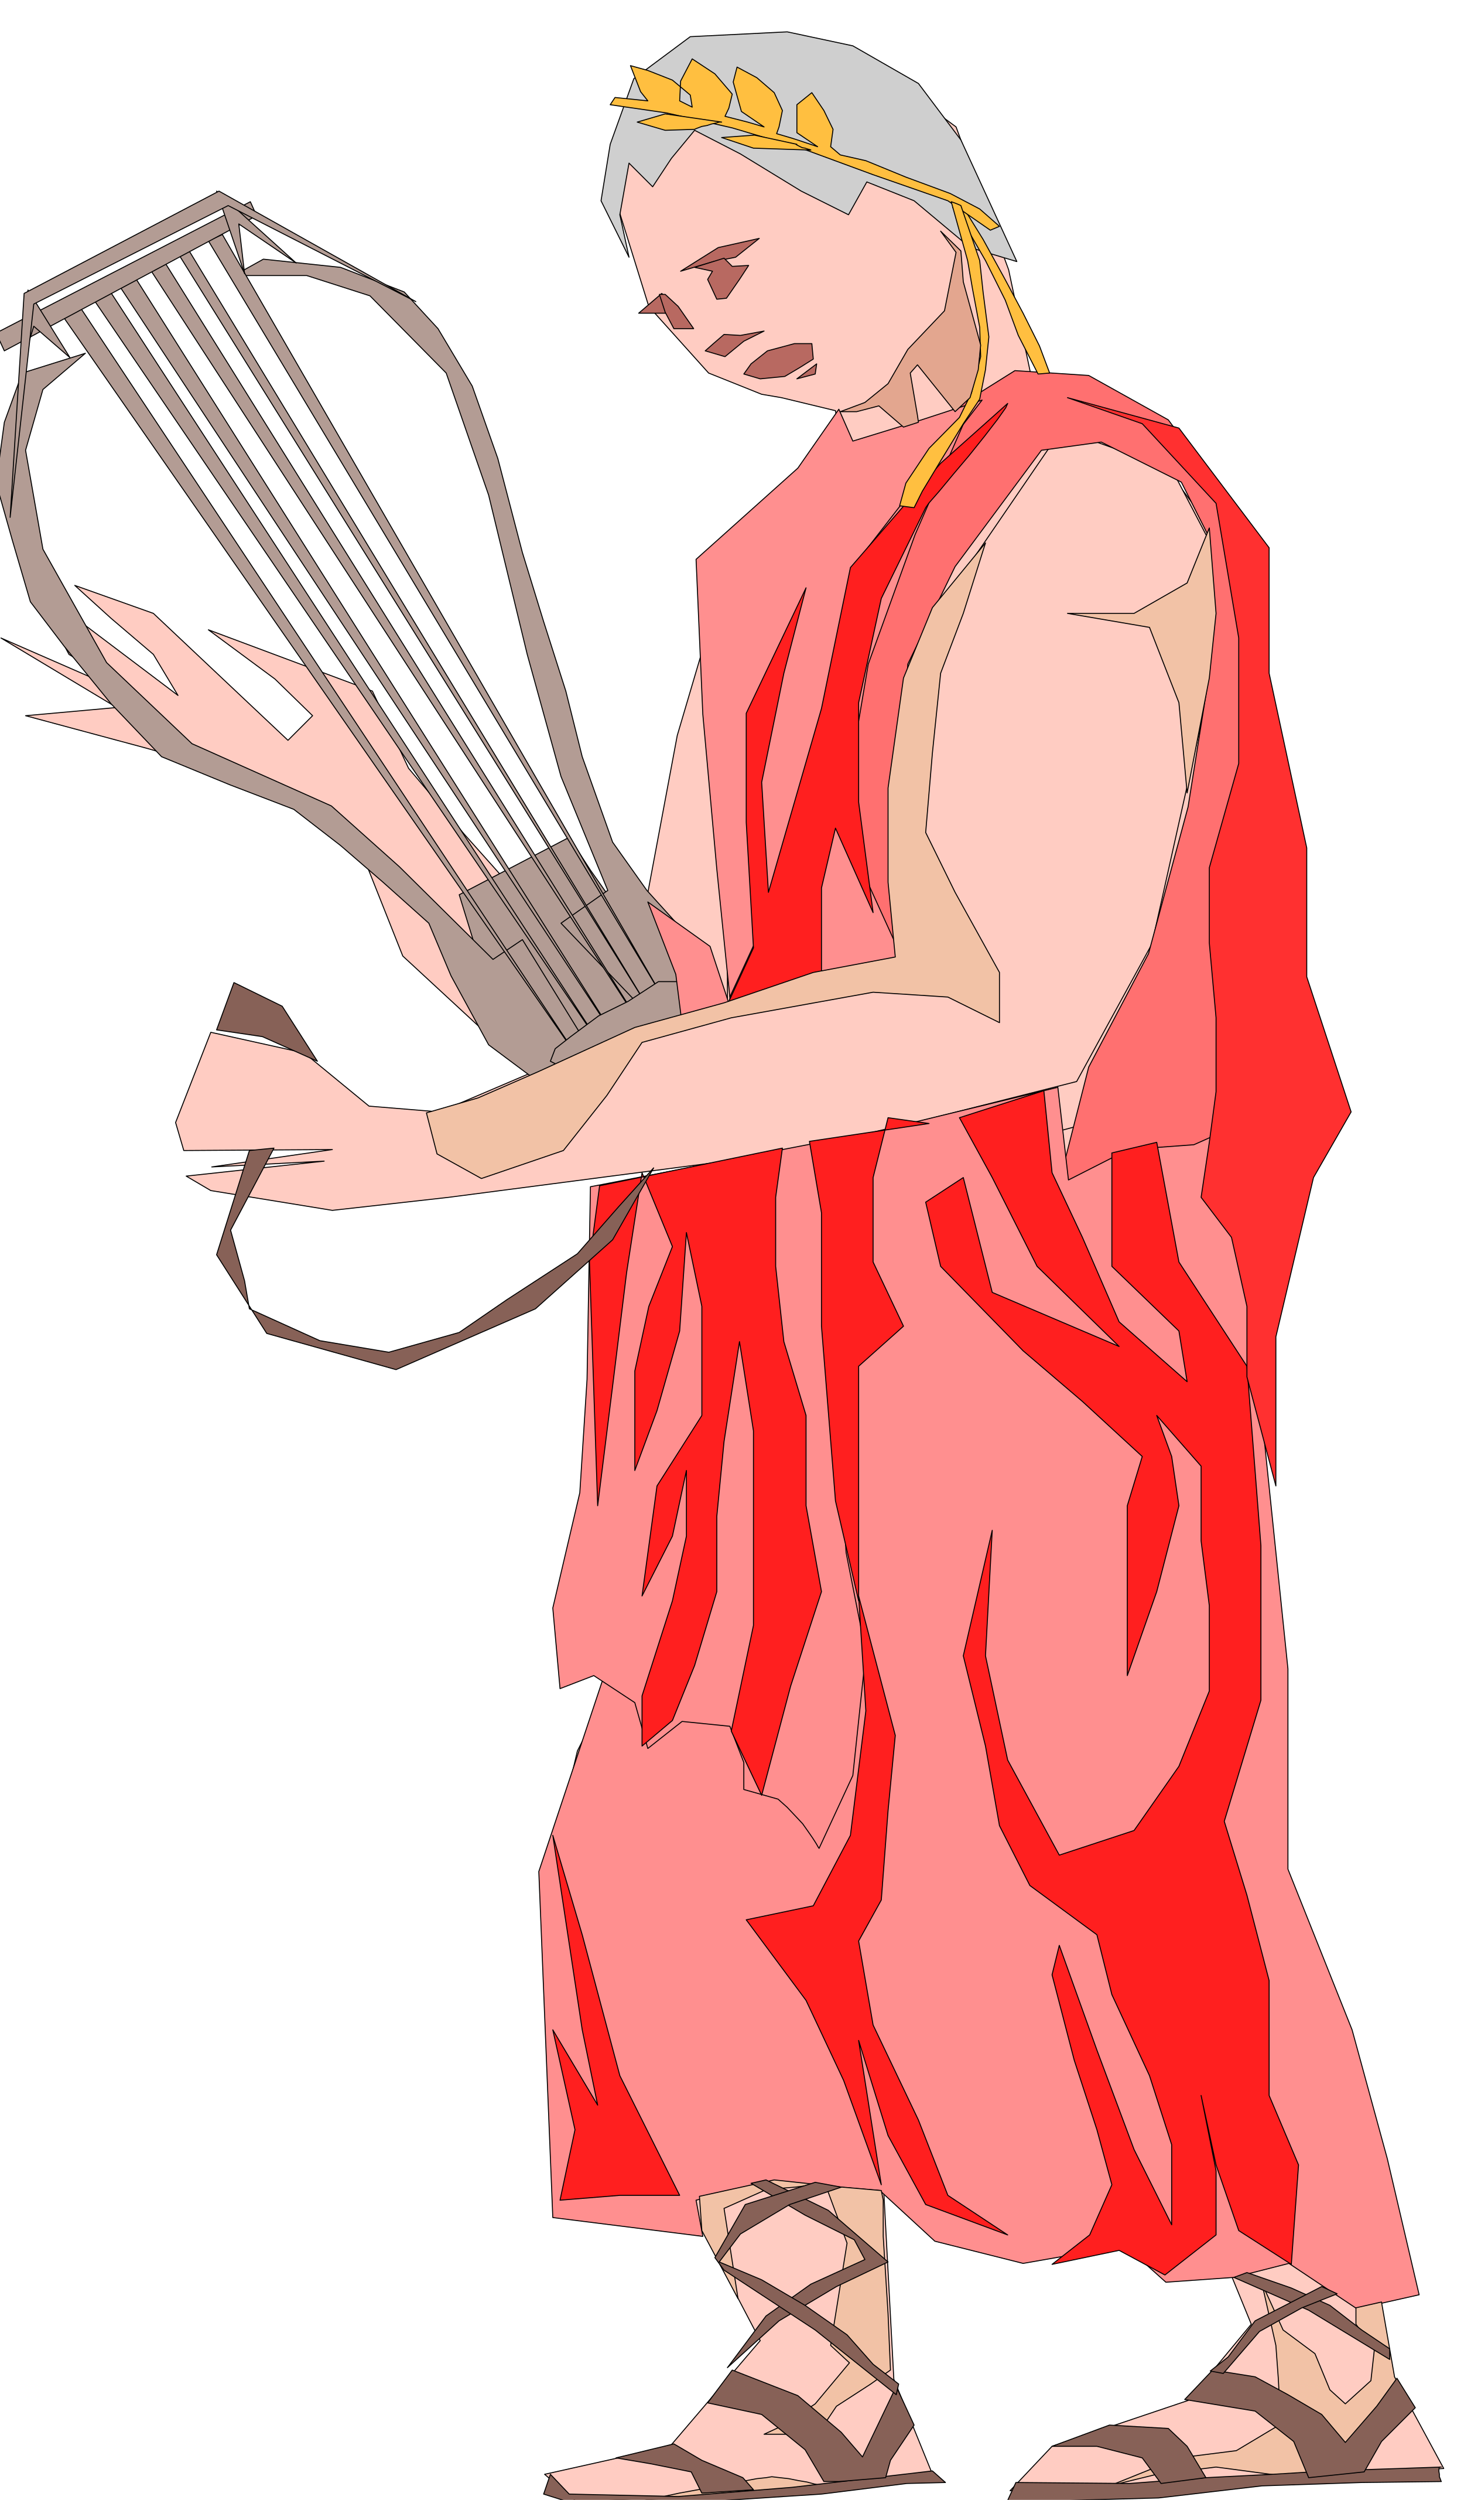
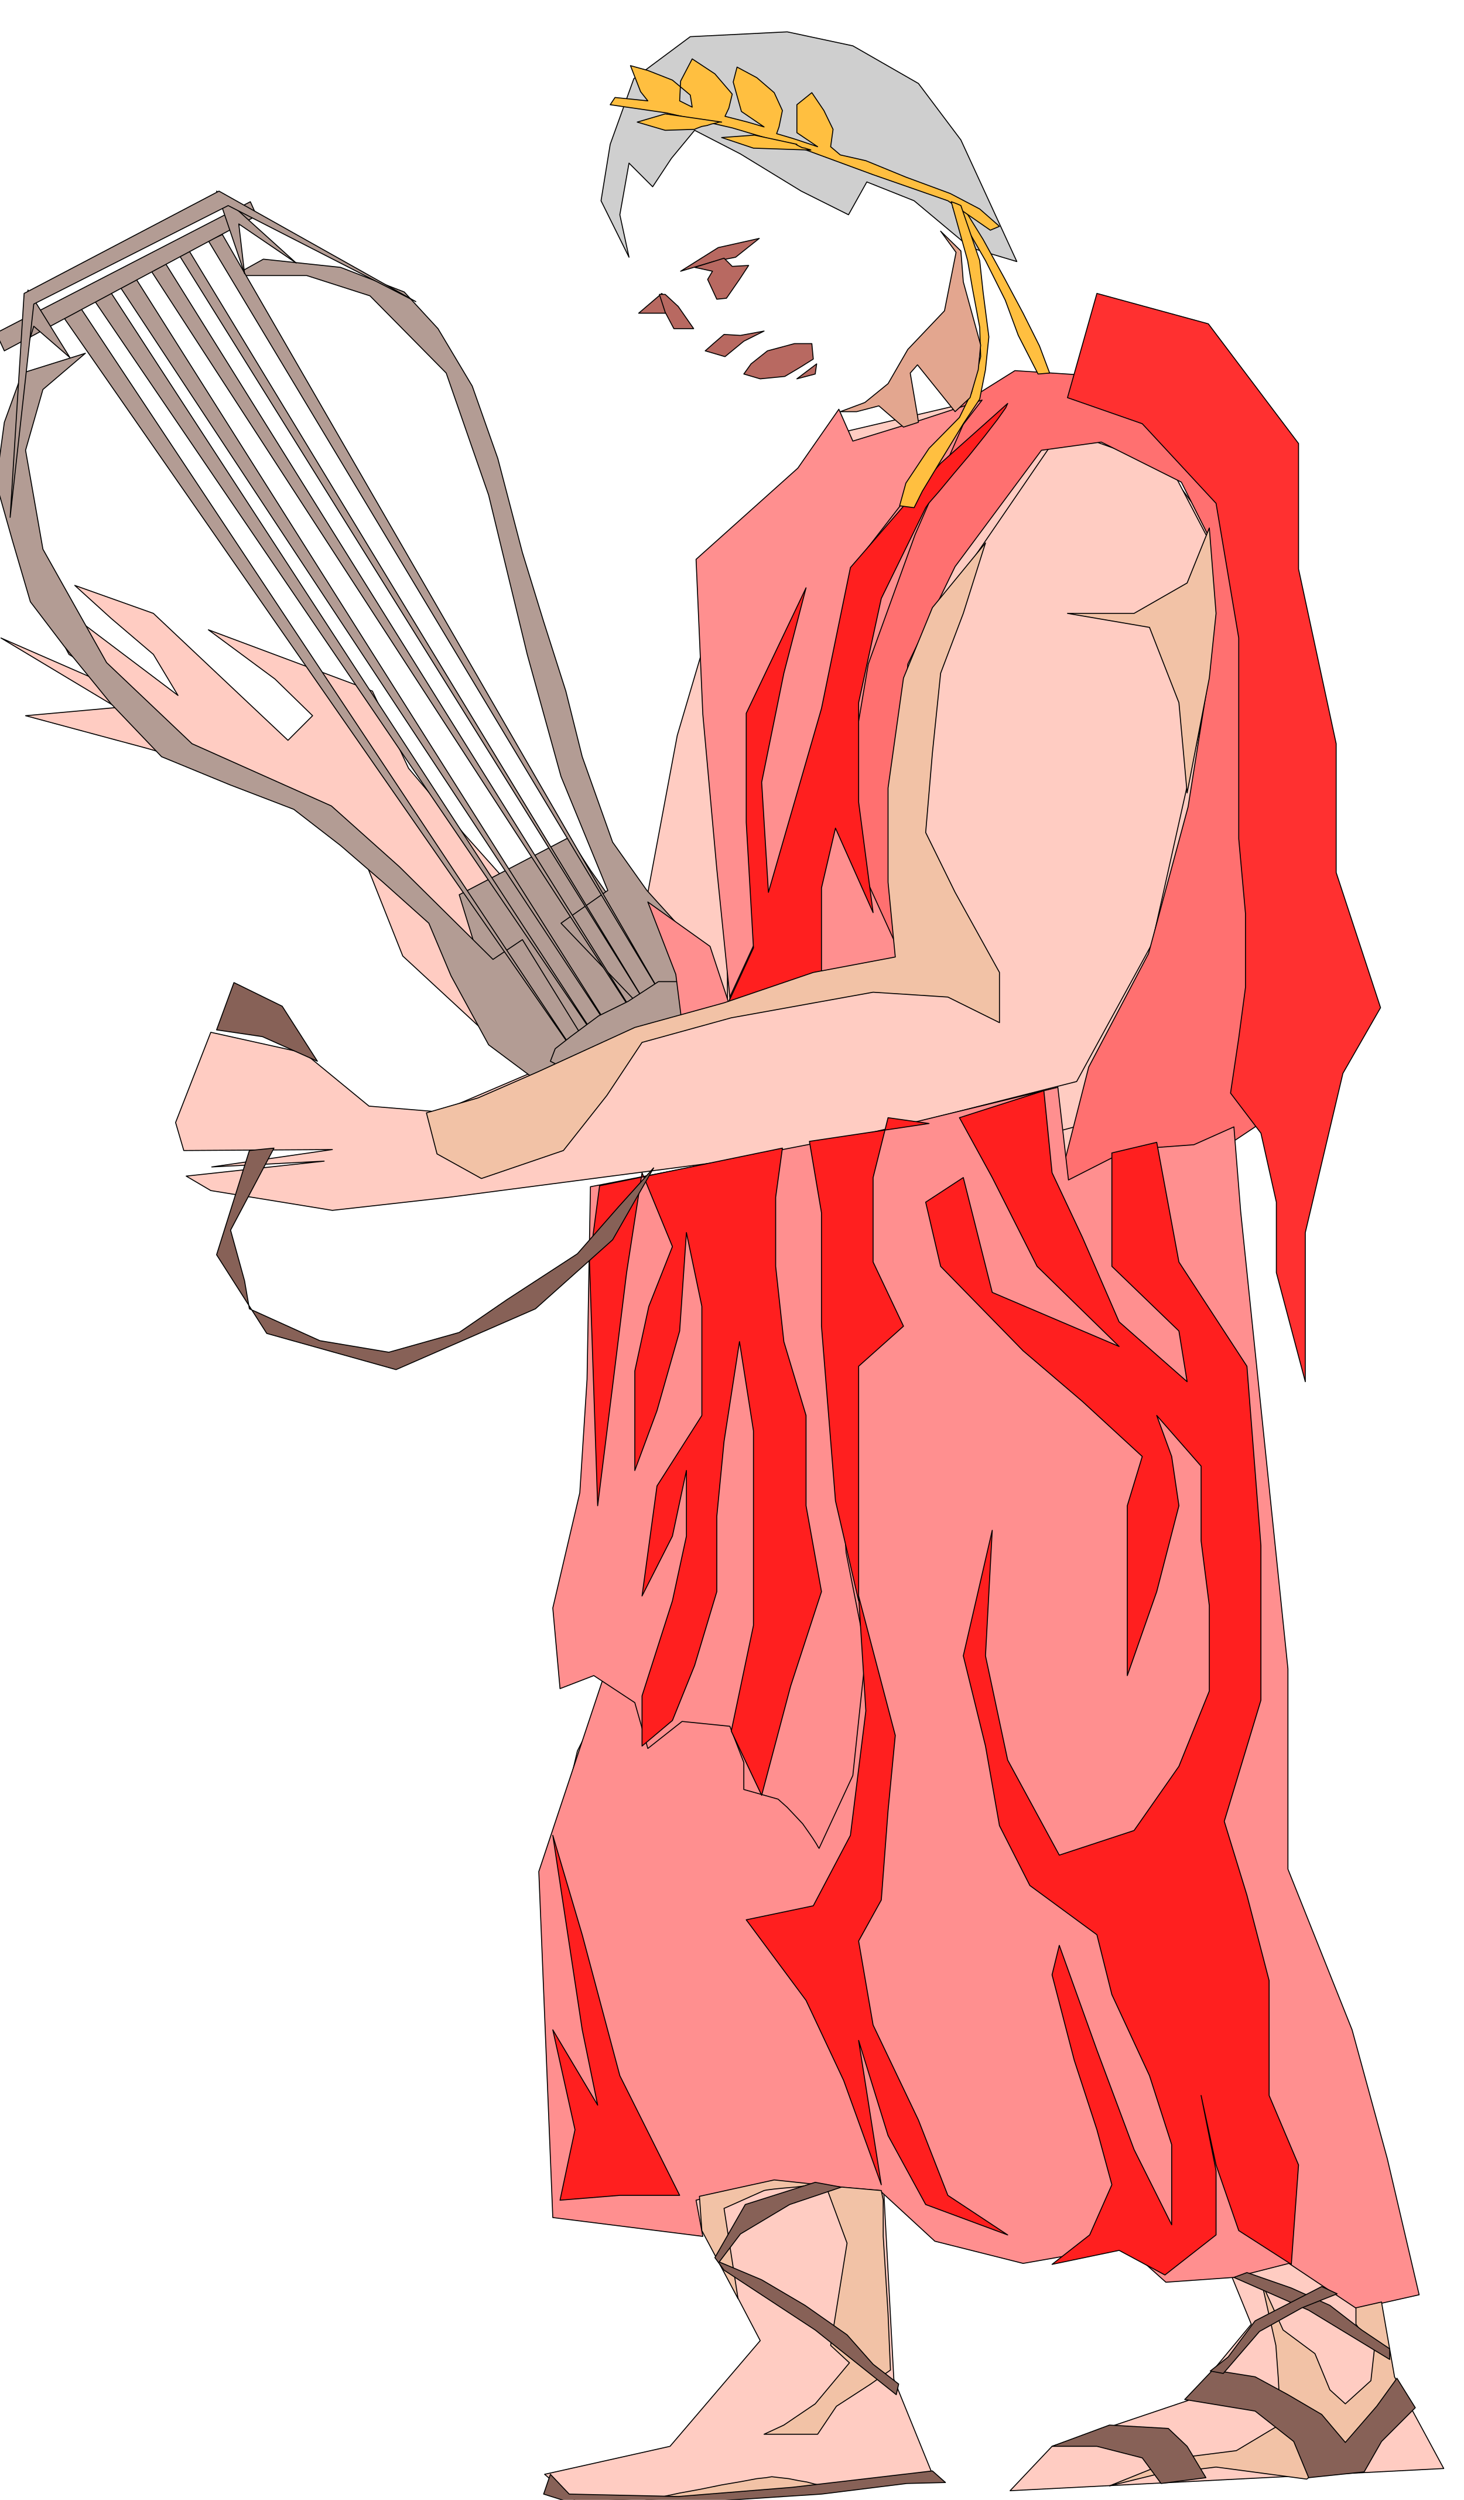
<svg xmlns="http://www.w3.org/2000/svg" fill-rule="evenodd" height="837.069" preserveAspectRatio="none" stroke-linecap="round" viewBox="0 0 3035 5180" width="490.455">
  <style>.brush1{fill:#ffccc2}.pen1{stroke:#000;stroke-width:2;stroke-linejoin:round}.brush2{fill:#b39c94}.brush4{fill:#ff8f8f}.brush6{fill:#ff1f1f}.brush8{fill:#f2c2a6}.brush9{fill:#876157}.brush10{fill:#ffbf40}.brush11{fill:#b86961}</style>
  <path class="pen1 brush1" d="m1681 1001-163 137-114 386-76 406-38 92-178-126-150-168-115-136-75-160-340-127 138 102 78 76-51 51-279-263-163-58 75 68 88 75 51 85-302-228 76 143 150 93L2 1322l240 144-189 17 253 68 315 92 127 119 87 219 265 245 202 41 252-201 39-389 88-676z" />
  <path class="pen1 brush1" d="m2147 802 258 151 138 185 17 449-68 440-53 172 36 207 34 311-345 483-622 727 277 369 34 634 85 209-741 46-68-58 260-58 187-219-308-588-71-126-68-219 68-289 277-542 34-381v-989l34-510 207-311 398-93z" />
  <path class="pen1 brush1" d="m2201 890-289 422-66 171 7 498-520 143-422 180-146-12-134-110-194-43-73 187 17 58 308-2-250 36 233-12-286 31 51 30 252 41 241-27 729-95 573-145 156-285 121-542v-289l-80-153-228-82zm257 1423 102 197-17 391 71 345-37 290-17 160 17 104 59 85 124 338 77 408 51 290 105 194-899 46 87-92 282-95 131-158-311-760-240-256-362-1049 155-311 552-148 70 21z" />
  <path class="pen1 brush2" d="m1455 2090-44-109-151-127-36-51-44-68-228 119 36 117 8 85 80 136 87 68 141-102 151-68z" />
  <path class="pen1 brush2" d="m1260 1845-97-236-70-253-80-330-88-253-158-160-131-42H485l61-34 160 17 132 51 70 76 71 119 53 150 51 195 44 143 46 144 34 136 63 177 71 100 77 85 27 68 10 68-97 51-195-204 97-68zm-177 102-61 41-194-192-141-126-289-129-177-168-132-235-36-205 36-126 88-75-131 41L9 875l-17 126 34 120 37 126 70 92 97 119 105 110 141 58 133 51 97 75 88 76 95 85 46 109 78 143 114 85 107-58-151-245z" />
  <path class="pen1 brush2" d="M1341 2083 388 513l-22 7 975 1563zm-5 53L335 533l-29 17 1030 1586zm-54 24L272 562l-30 22 1040 1576zm-29 17L218 588l-29 25 1064 1564zm-53 17L165 635l-37 17 1072 1542zm172-131L432 499l29-13 911 1577z" />
  <path class="pen1 brush2" d="M1426 2105v-71h-61l-63 41-61 30-58 43-32 25-10 26 66 34 75-56 83-55 61-17zM532 447 9 727l-17-37 527-272 13 29z" />
  <path class="pen1 brush2" d="M614 545 449 396l58 171-12-103 119 81zM145 741 58 601 41 771l29-95 75 65z" />
  <path class="pen1 brush2" d="m454 396 408 229-389-199L70 630l-49 442 29-464 404-212z" />
-   <path class="pen1 brush1" d="m2145 814-54-255-109-296-155-114-311-39-200 121-46 163 75 241 124 138 110 44 41 7 112 27 12 75 401-112z" />
  <path class="pen1" style="fill:#ff7070" d="m1732 1422 68-284 82-231 222-139 153 10 165 92 109 148 56 239 15 359v379l26 248-26 92-153 102-56-55-95 138-124 17 83-326 124-235 82-304 41-258v-306l-55-109-166-83-124 17-179 241-98 202-26 359v241l-345 112 26-251 112-313 83-102z" />
  <path class="pen1 brush4" d="m2021 824-207 185-97 313-82 221-15 331-27 194 277-83-126-277 56-332 97-268 124-284z" />
  <path class="pen1" style="fill:#cfcfcf" d="m1304 533-58-117 19-117 49-136 117-87 201-10 136 29 136 78 88 117 116 252-97-29-116-97-98-39-38 68-98-49-126-77-95-49-48 58-39 59-49-49-19 107 19 88z" />
  <path class="pen1 brush4" d="m2193 2253 22 192 124-63 136-10 83-37 14 175 98 948v415l133 333 73 267 66 282-129 29-141-94-114 29-141 10-85-76-211 37-183-46-114-105-226-19-155 39 14 75-311-39-29-717 340-1020 15-430 721-175zm-707-452-29-321-14-321 211-189 85-122 29 66 127-39 141-46-241 311-56 265-126 444-100 217-27-265zm-143 68 129 92 41 124-99 37-13-103-58-150z" />
  <path class="pen1 brush4" d="m1224 2459-7 399-15 235-56 239 15 167 70-27 85 56 27 95 71-56 99 10 29 75v56l71 20 19 17 17 18 15 16 12 17 9 13 7 11 4 7 2 3 70-151 27-255-41-207-15-245-27-284-2-323-486 94z" />
  <path class="pen1 brush6" d="m2677 4692 15-206-61-144v-238l-46-177-47-153 76-251v-320l-29-372-141-216-46-248-93 22v235l139 134 17 105-141-124-76-175-63-134-17-170-175 56 68 124 93 184 170 166-263-112-60-238-78 51 31 133 171 175 123 105 124 114-31 102v352l61-174 46-178-15-102-31-85 92 105v155l17 134v177l-63 156-93 133-155 51-107-197-46-216 14-260-60 260 46 187 29 165 63 124 139 102 31 124 78 168 46 143v166l-78-156-77-206-78-217-15 61 46 177 47 144 31 114-46 104-78 61 139-29 95 51 106-83v-133l-31-156 31 144 47 136 109 70zM1622 2379l-14 102v143l17 156 46 153v187l32 178-64 196-60 226-63-133 46-219v-403l-29-185-32 207-15 155v156l-46 153-46 114-63 53v-104l63-197 29-134v-136l-29 136-63 124 31-228 93-146v-226l-32-153-14 204-47 165-46 124v-206l29-134 49-124-63-153-32 207-29 235-31 248-17-505 21-158 379-78zm-213 2170-124-248-78-292-61-206 61 403 32 156-93-156 46 207-31 146 124-10h124zm418-22-78-216-78-166-124-167 139-29 77-146 32-258-15-238 76 289-15 156-14 185-47 85 30 174 94 197 61 156 124 82-170-63-78-143-61-197 47 299z" />
  <path class="pen1 brush6" d="m1732 3110-29-362v-235l-25-148 248-37-85-12-31 124v175l63 133-93 83v486l-48-207z" />
-   <path class="pen1" style="fill:#ff3030" d="m2213 824 155 54 153 165 47 279v260l-61 216v156l14 155v153l-14 105-17 114 63 83 32 143v146l60 226v-309l78-330 78-136-92-280v-267l-78-362v-260l-187-248-231-63z" />
+   <path class="pen1" style="fill:#ff3030" d="m2213 824 155 54 153 165 47 279v260v156l14 155v153l-14 105-17 114 63 83 32 143v146l60 226v-309l78-330 78-136-92-280v-267l-78-362v-260l-187-248-231-63z" />
  <path class="pen1 brush6" d="m2089 836-139 124-187 216-60 292-110 381-14-228 46-226 46-177-124 260v226l15 260-61 133 202-61v-196l29-124 78 175-30-229v-206l47-216 92-188 7-10 21-24 29-35 33-39 32-40 27-35 17-24 4-9z" />
  <path class="pen1 brush8" d="m2043 1125-46 146-47 124-17 165-14 165 61 124 92 166v104l-107-53-155-10-294 53-185 51-73 110-90 114-170 58-92-51-22-85 107-31 124-54 201-92 185-51 185-63 170-32-15-155v-195l32-228 60-146 110-134zm418 518-17-187-61-156-170-29h138l110-63 46-114 14 177-14 134-46 238zm155 3088 44 97 66 49 31 75 32 29 53-48 7-63-38-54v-34l53-12 27 155 26 49-58 36-65 59-85 68-188-25-123 15-98 24 144-58 119-15 92-55-5-95-5-68-29-129zm-785-97 10 160 5 117-41 29-71 46-39 58h-111l41-19 65-44 71-85-39-36 34-212-44-119 115 10 4 20v75z" />
  <path class="pen1 brush8" d="m1717 4529-112-12-155 34 5 71 75 141-29-187 83-37 5-1 15-2 20-2 24-2 24-3 21-1 16-1 8 2zm-14 622-5-2-10-2-15-4-18-3-20-4-18-2-17-2-12 2-19 2-32 6-41 7-44 9-44 8-37 8-26 5-9 2 15-2 43-3 59-5 68-5 67-6 59-5 41-4h15z" />
-   <path class="pen1 brush9" d="m2988 5112-236 8-114 7-138 7-158 12-236-2-17 37h129l184-5 214-25 207-7 165-2-1-2-1-3-2-5v-5l-1-6v-5l1-4h4z" />
  <path class="pen1 brush9" d="m2407 5146-39-53-94-24h-93l119-44 122 7 39 37 39 65-93 12zm306-12-31-75-80-63-146-24 58-61 88 14 68 37 70 41 49 58 65-75 42-58 38 61-70 70-36 63-115 12zm168-245-168-102-155-68 27-10 92 32 80 36 66 51 58 39v22z" />
  <path class="pen1 brush9" d="m2546 4884 56-75 138-71 32 15-73 29-88 49-75 87-27-5 37-29zm-613 236-291 34-236 19-226-5-39-41-14 41 70 22h112l163-7 231-15 177-22 80-2-27-24z" />
-   <path class="pen1 brush9" d="m1455 5166-22-44-85-17-71-12 120-29 58 34 85 36 22 25-107 7zm253-24-39-66-90-73-112-24 51-68 136 53 90 76 44 51 70-146 37 80-49 73-10 36-97 8h-31zm-200-236 107-97 119-71 107-51-124-107-129-63-31 7 112 66 102 51 22 41-112 51-93 66-80 107z" />
  <path class="pen1 brush9" d="m1858 4962-168-134-189-124-19-26 63-110 145-46 54 10-107 36-102 61-44 58 88 37 90 53 87 61 54 61 53 41-5 22z" />
  <path class="pen1 brush10" d="m1975 430 22 30 46 80 41 82 27 73 41 80 24-2-21-56-34-68-39-73-44-80-39-63-24-3z" />
  <path class="pen1 brush10" d="m2053 477-88-61-155-54-144-53-148-44-136-31-117-17 10-15 68 7-15-19-21-54 36 10 51 20 37 31 4 25-26-13 2-41 24-46 47 31 36 42-7 29-8 17 47 12 34 10-47-32-17-61 8-31 41 22 36 31 17 37-7 34-5 14 34 10 51 17-43-29v-58l31-25 25 37 19 39-5 36 20 17 53 12 83 34 92 34 61 32 41 36-19 8z" />
  <path class="pen1 brush10" d="m1652 299-88-19-68 5 66 22 119 4-2-1-4-1-6-2-6-1-6-3-4-2-3-2h2zm-156-46-117-17-58 17 58 17 61-2 2-1 5-2 8-3 11-2 9-3 9-2 7-2h5zm496 173 39 114 7 65 12 93-7 68-12 61-34 51-47 77-38 63-17 34-30-4 13-47 48-72 63-64 25-51 19-75-2-61-15-80-10-58-34-122 3 1 8 3 7 3 2 1z" />
  <path class="pen1 brush9" d="m1355 2420-85 149-160 143-289 126-268-75-104-163 68-216 51-5-90 170 29 105 10 58 146 66 143 24 146-41 99-68 146-95 85-97 73-81zm-697-221-73-114-100-49-36 98 95 14 114 51z" />
  <path class="pen1 brush11" d="m1411 562 78-49 85-19-49 39-46 9-68 20zm-39 46-48 41h77l-29-41z" />
  <path class="pen1 brush11" d="m1440 554 37 8-10 17 19 41 20-2 27-39 19-29-34 2-17-17-61 19zm-61 93 18 34h41l-32-46-27-25h-12l12 37zm100 65 22-19 34 2 49-9-42 21-39 32-41-12 17-15zm78 42 34-27 56-15h36l3 32-27 17-32 19-51 5-34-10 15-21zm95 31 41-31-3 21-38 10z" />
  <path class="pen1" style="fill:#e3a68f" d="m1742 853 51-19 48-39 41-71 76-80 24-121-32-44 42 41 5 64 36 131-5 51-17 58-31 29-78-97-15 17 15 88 2 14-31 10-51-44-46 12h-34z" />
</svg>